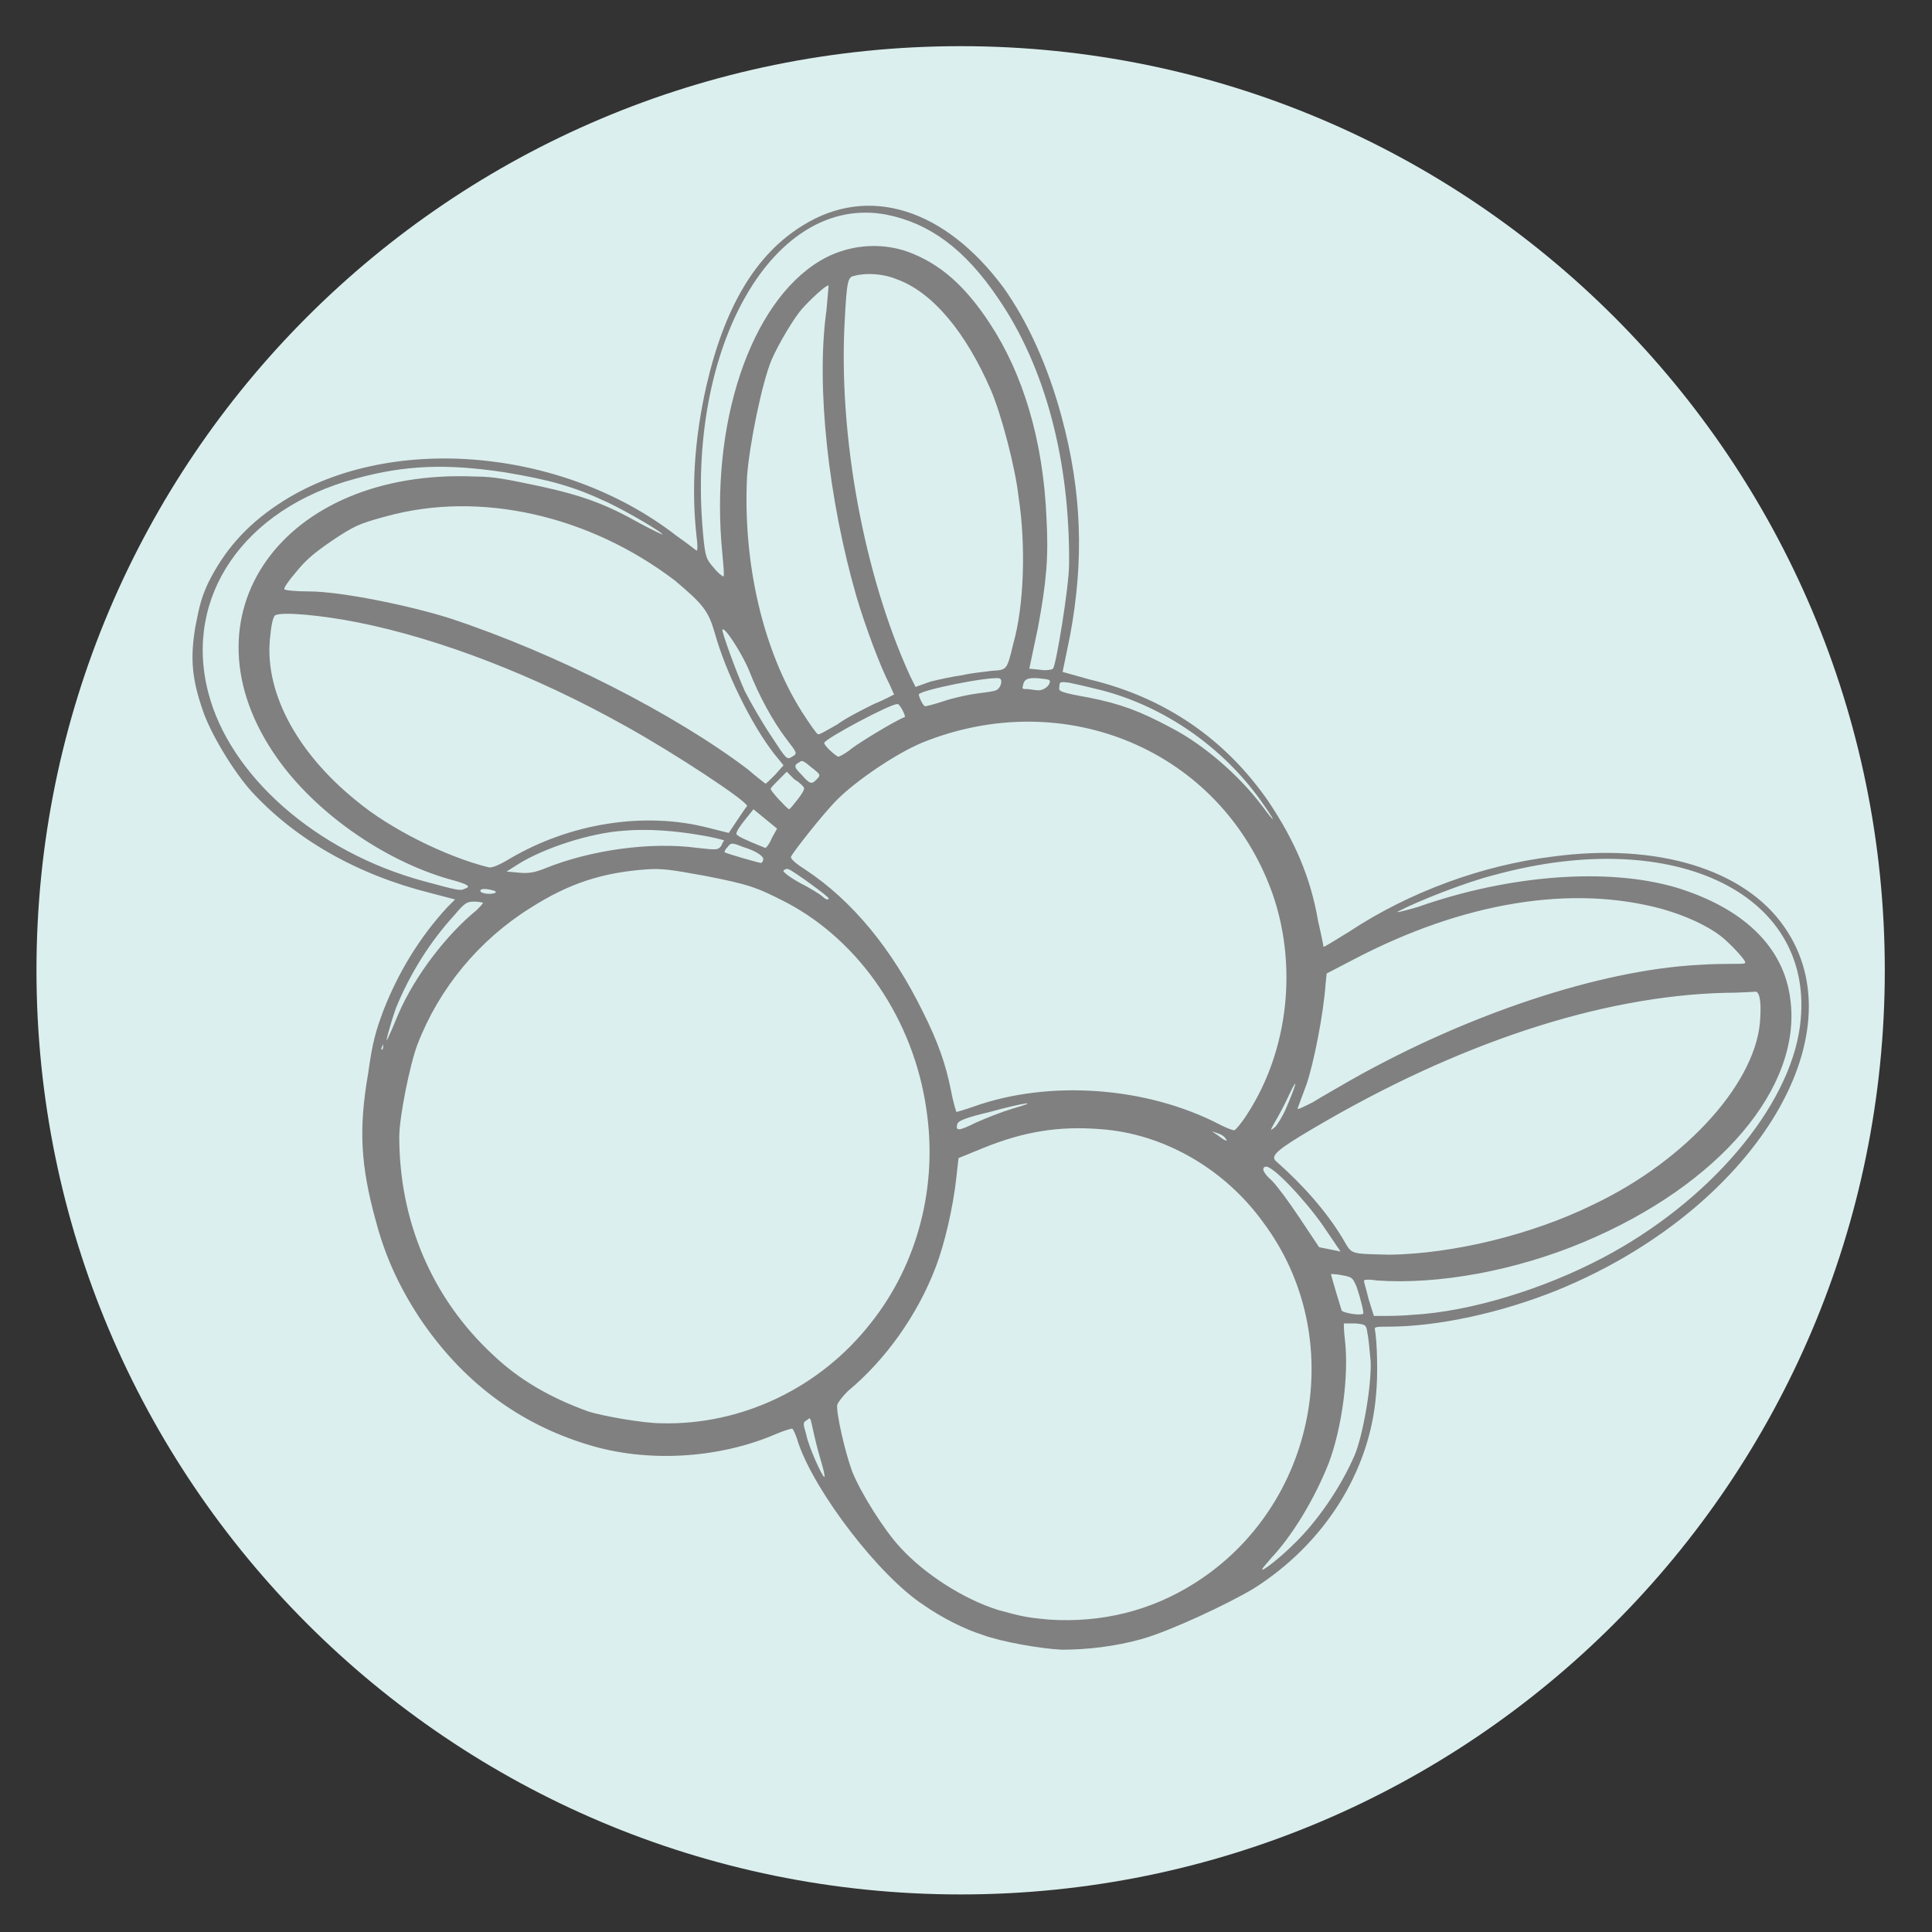
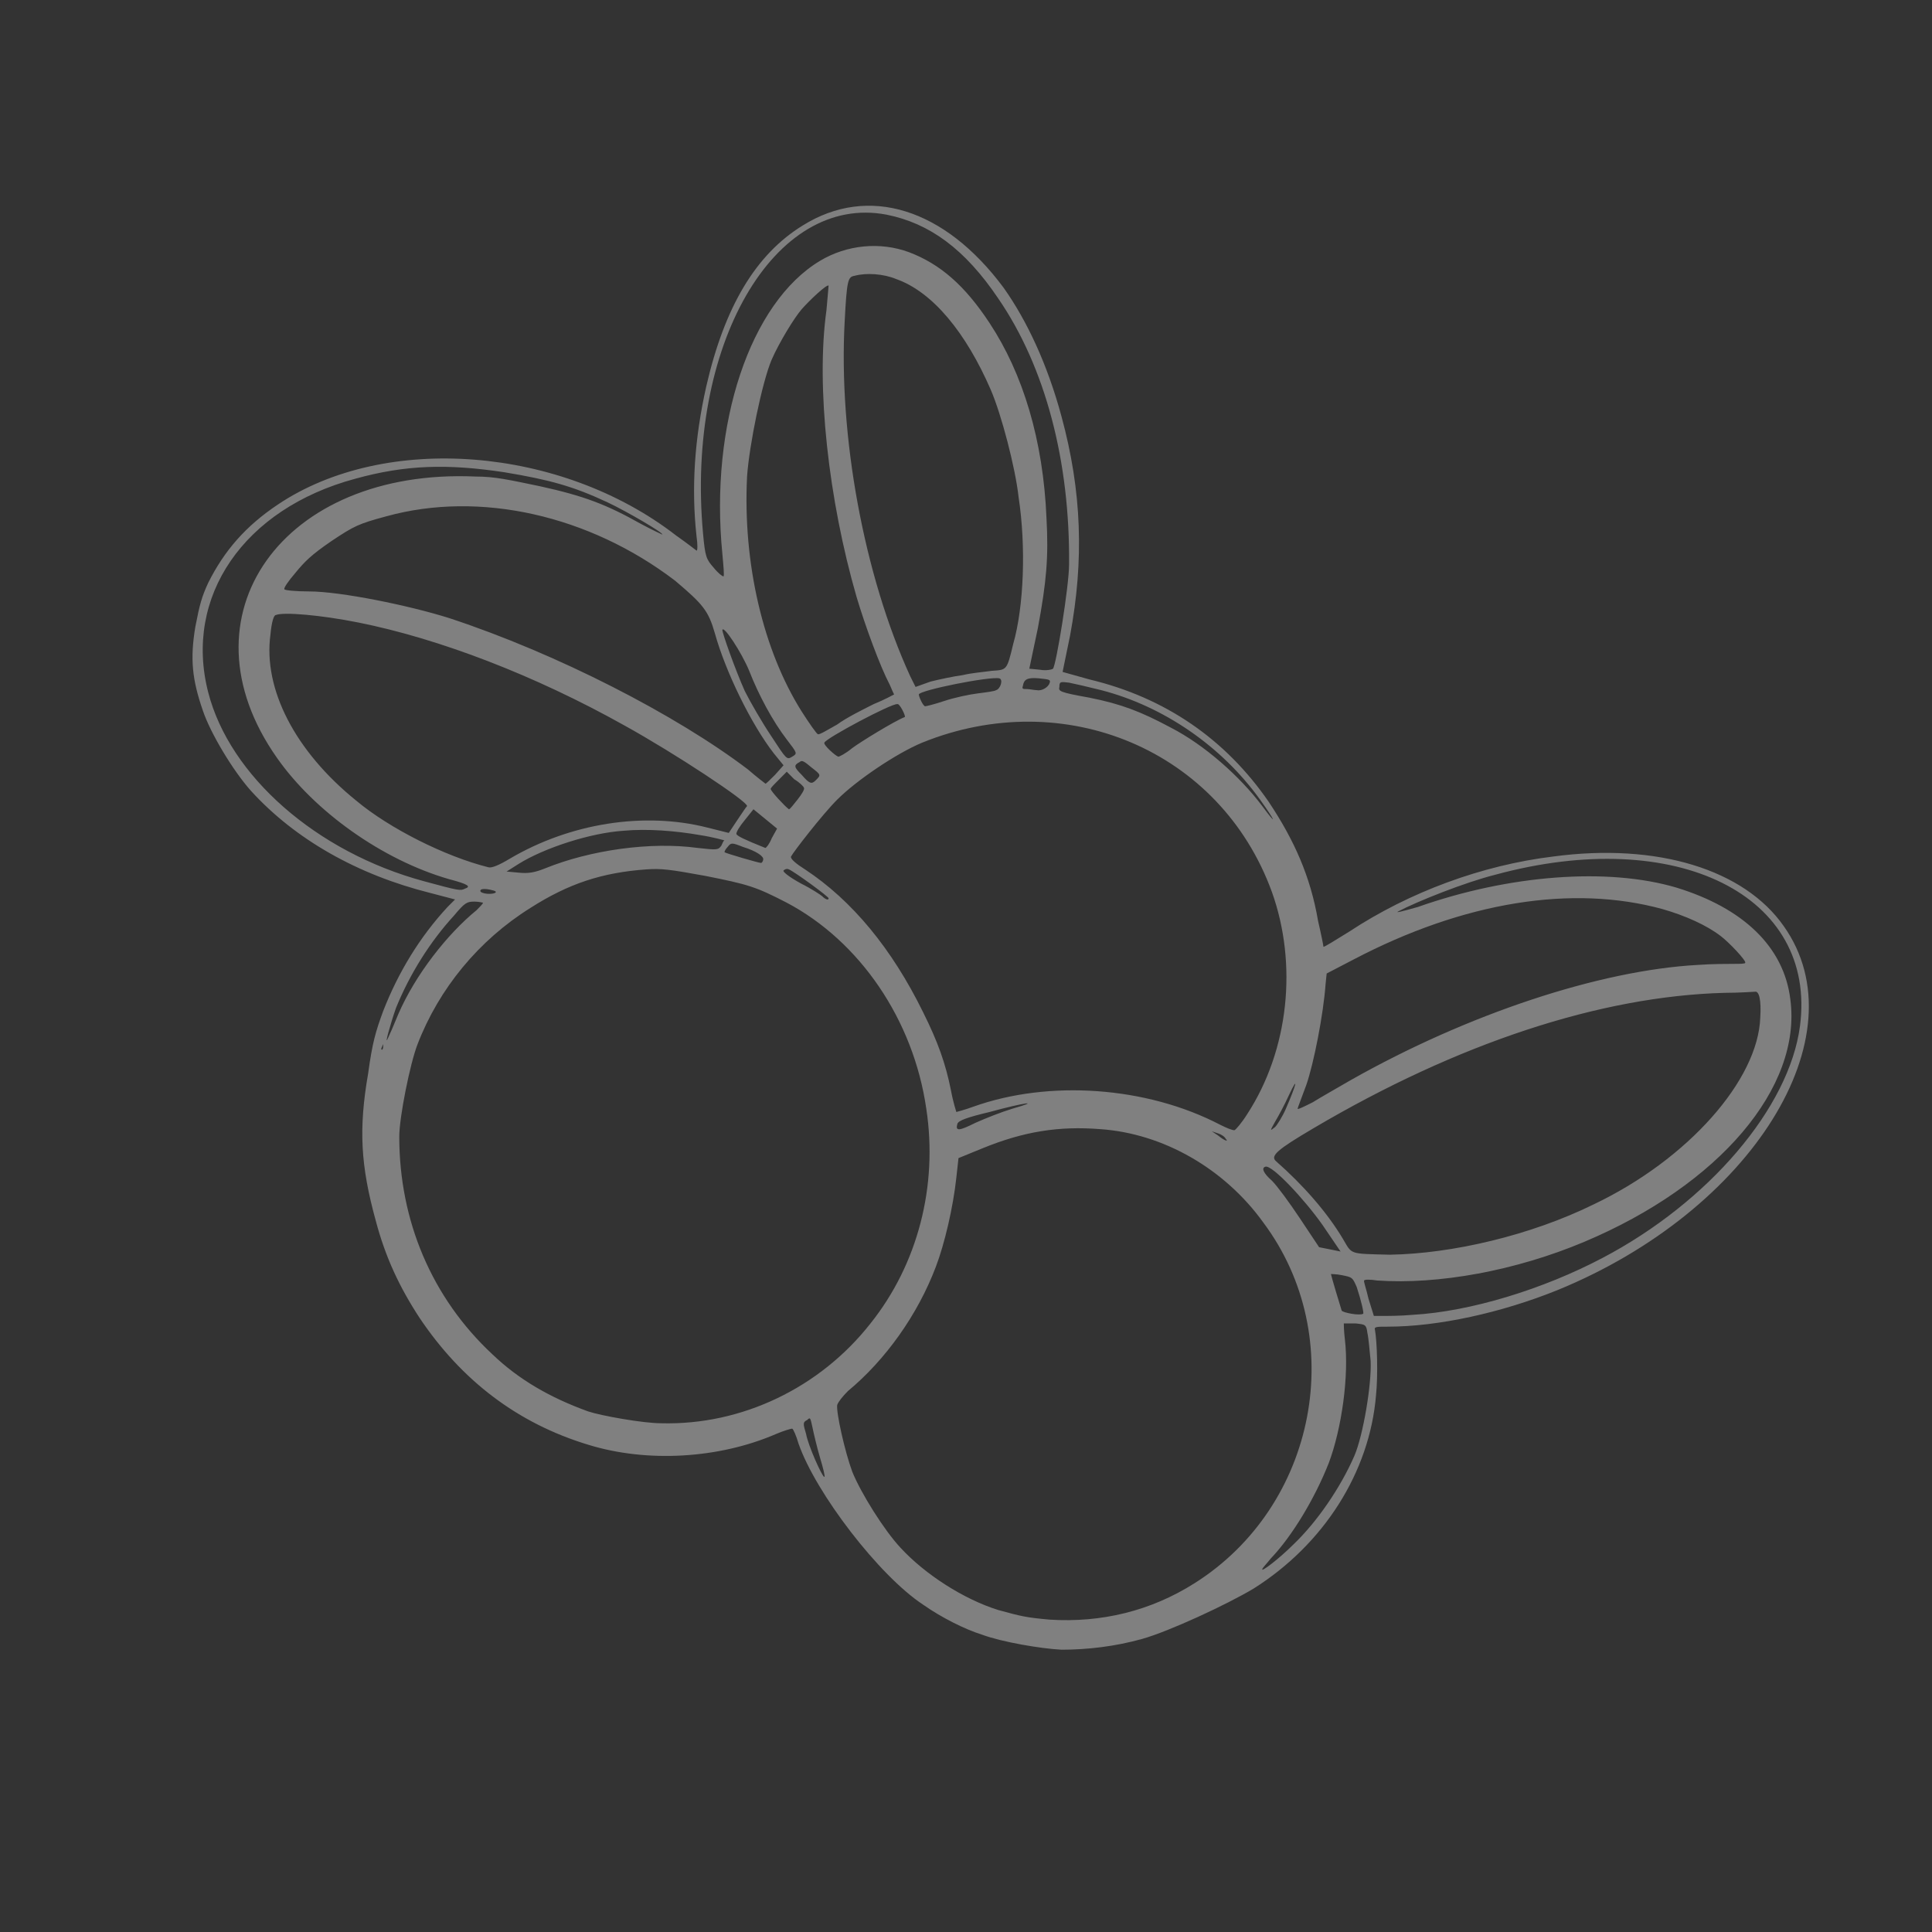
<svg xmlns="http://www.w3.org/2000/svg" width="180pt" height="180pt" viewBox="0 0 180 180" version="1.1">
  <rect x="0" y="0" width="180" height="180" fill="#333333" stroke="none" />
  <g id="surface1">
-     <path style=" stroke:none;fill-rule:nonzero;fill:rgb(85.882%,93.725%,93.333%);fill-opacity:1;" d="M 175.602 90.398 C 175.602 137.953 137.051 176.5 89.5 176.5 C 41.949 176.5 3.398 137.953 3.398 90.398 C 3.398 42.848 41.949 4.301 89.5 4.301 C 137.051 4.301 175.602 42.848 175.602 90.398 Z M 175.602 90.398 " />
    <path style=" stroke:none;fill-rule:nonzero;fill:rgb(50.196%,50.196%,50.196%);fill-opacity:1;" d="M 35.699 94.199 C 35 96.102 34.699 97.102 34.301 100 C 33.398 105.199 33.602 108.602 35 113.699 C 35.898 117.102 37.199 119.898 39.102 122.801 C 43 128.602 48.199 132.602 54.801 134.602 C 60.301 136.301 67 135.898 72.301 133.602 C 73 133.301 73.699 133.102 73.801 133.102 C 73.898 133.102 74.199 133.801 74.398 134.5 C 76 139.102 81.898 146.801 86 149.5 C 87.699 150.699 89.898 151.801 91.5 152.301 C 93.398 153 97 153.602 98.898 153.699 C 101.301 153.699 103.898 153.398 106.398 152.699 C 108.898 152 114.301 149.5 116.801 148 C 123.301 143.898 127.602 137.199 128.199 130 C 128.398 128.102 128.301 125 128.102 123.898 C 128 123.602 128.301 123.602 129.301 123.602 C 134 123.602 139.898 122.301 145.102 120.199 C 163.199 112.801 173.398 96.5 166.199 86.301 C 162.5 81 154.398 78.5 144.699 79.801 C 138.102 80.602 131.301 83.102 125.699 86.801 C 124.398 87.602 123.301 88.301 123.301 88.199 C 123.301 88.102 123.102 87.102 122.801 85.801 C 122.102 81.699 120.602 78.301 118.199 74.699 C 114.199 68.898 108.602 65 101.5 63.301 L 99 62.602 L 99.699 59.199 C 101 52.199 100.801 45.801 98.898 38.801 C 97.602 34 95.699 29.898 93.5 26.801 C 88 19.398 80.898 17.199 74.801 21 C 70.398 23.699 67.5 28.602 65.801 36 C 64.699 40.898 64.398 45.5 64.898 50 C 65 50.699 65 51.301 64.898 51.301 C 64.898 51.301 64 50.602 63 49.898 C 52.301 41.602 35.898 40.301 25.898 47 C 22.898 49 20.898 51.301 19.398 54.301 C 18.801 55.602 18.602 56.301 18.199 58.398 C 17.699 61.398 17.898 63.301 18.898 66.199 C 19.602 68.301 21.699 71.801 23.398 73.699 C 27.5 78.199 33.301 81.5 40.102 83.199 L 42.398 83.801 L 41.699 84.5 C 39.102 87.301 37.102 90.602 35.699 94.199 Z M 35.602 97.5 C 35.699 97.301 35.699 97.199 35.699 97.398 C 35.699 97.602 35.699 97.699 35.602 97.801 C 35.5 97.801 35.5 97.699 35.602 97.5 Z M 61.602 132.602 C 59.898 132.602 56 131.898 54.801 131.5 C 51.199 130.199 48.301 128.5 45.898 126.199 C 40.199 120.898 37.199 113.699 37.199 105.898 C 37.199 104.102 38.199 99.102 38.898 97.301 C 40.898 92.102 44.602 87.602 49.398 84.602 C 53 82.301 56.102 81.301 60.199 81 C 61.602 80.898 62.398 81 65.699 81.602 C 69.699 82.398 70.398 82.602 73.301 84.102 C 80.102 87.699 85.102 95 86.301 103.301 C 87.398 110.5 85.5 117.801 81.102 123.301 C 76.398 129.301 69.102 132.801 61.602 132.602 Z M 94.398 60 C 93.801 62.5 93.801 62.398 92.398 62.5 C 91.699 62.602 90.5 62.699 89.699 62.898 C 88.898 63 87.5 63.301 86.699 63.5 L 85.301 64 L 84.801 63 C 80.5 53.602 78.102 40.602 78.699 29.898 C 78.898 26.102 79 25.801 79.602 25.699 C 80.699 25.398 82.301 25.5 83.5 26 C 86.898 27.199 90 31 92.301 36.301 C 93.301 38.602 94.602 43.602 94.898 46.301 C 95.602 50.898 95.398 56.5 94.398 60 Z M 96.801 63.199 C 97.699 63.301 97.898 63.301 97.801 63.602 C 97.699 64 97.102 64.398 96.602 64.301 C 96.398 64.301 95.898 64.199 95.699 64.199 C 95.301 64.199 95.199 64.199 95.301 63.898 C 95.398 63.301 95.699 63.102 96.801 63.199 Z M 92.801 64.301 C 92.699 64.398 91.898 64.5 91.102 64.602 C 90.301 64.699 88.898 65 88 65.301 C 87.102 65.602 86.301 65.801 86.199 65.801 C 86 65.801 85.602 64.898 85.602 64.699 C 85.699 64.301 92.199 63 93.102 63.199 C 93.5 63.301 93.199 64.199 92.801 64.301 Z M 77 28.898 C 76 36 77.199 46.602 79.801 55.602 C 80.602 58.301 82 62.102 82.898 63.801 C 83.102 64.301 83.301 64.699 83.301 64.699 C 83.301 64.699 82.398 65.199 81.398 65.602 C 80.398 66.102 78.801 66.898 78 67.5 C 77.102 68 76.301 68.5 76.199 68.398 C 76.102 68.398 75.398 67.398 74.699 66.301 C 71.102 60.602 69.199 52.5 69.602 44.398 C 69.801 41.5 71 35.602 71.898 33.5 C 72.602 31.898 74 29.602 74.699 28.801 C 75.5 27.898 77 26.5 77.199 26.602 C 77.199 26.699 77.102 27.699 77 28.898 Z M 84.301 66.801 C 83.301 67.199 80.199 69.102 79.398 69.699 C 78.801 70.199 78.199 70.5 78.102 70.5 C 77.801 70.398 76.699 69.398 76.801 69.199 C 76.898 68.801 83.102 65.5 83.602 65.602 C 83.801 65.5 84.398 66.699 84.301 66.801 Z M 75.602 71.5 C 76.5 72.199 76.5 72.199 76 72.699 C 75.602 73.102 75.398 73 74.699 72.199 C 74 71.5 73.898 71.301 74.5 71 C 74.699 70.801 74.898 70.898 75.602 71.5 Z M 74.898 73.398 C 75 73.5 74.699 74 74.301 74.5 C 73.898 75 73.602 75.398 73.5 75.398 C 73.102 75.102 71.801 73.699 71.801 73.5 C 71.801 73.398 72.199 73 72.602 72.602 L 73.301 71.898 L 74 72.602 C 74.5 72.898 74.898 73.301 74.898 73.398 Z M 78 74.5 C 79.801 72.699 83.5 70.199 85.898 69.199 C 99.199 63.801 113.699 69.898 118.5 83.102 C 120.898 89.801 120.102 97.801 116.199 103.801 C 115.699 104.602 115.102 105.301 115 105.301 C 114.801 105.301 114.301 105.102 113.699 104.801 C 106.801 101.199 97.699 100.602 90.699 103.102 C 89.898 103.398 89.102 103.602 89.102 103.602 C 89.102 103.602 88.801 102.699 88.602 101.602 C 88.102 99.102 87.398 97.102 86 94.301 C 83.102 88.398 79.398 83.898 75 81 C 74.199 80.5 73.602 80 73.699 79.801 C 73.898 79.398 76.602 75.898 78 74.5 Z M 119.801 103.301 C 119.5 104 119 104.801 118.801 105 C 118.301 105.398 118.301 105.398 118.801 104.5 C 119.102 104 119.699 102.898 120.102 102 C 121 100.102 120.801 101 119.801 103.301 Z M 123.199 114.102 L 124.898 116.602 L 123.898 116.398 L 122.898 116.199 L 121.102 113.5 C 120.102 112 119 110.5 118.5 110 C 117.699 109.301 117.5 108.801 117.898 108.699 C 118.5 108.5 121.5 111.699 123.199 114.102 Z M 113.5 105.801 L 112.898 105.398 L 113.5 105.602 C 113.801 105.699 114.102 105.898 114.199 106.102 C 114.5 106.398 114.102 106.301 113.5 105.801 Z M 94.301 103.301 C 93.301 103.602 91.801 104.199 90.898 104.602 C 89.301 105.398 89 105.398 89.199 104.699 C 89.301 104.398 90.102 104.102 92.199 103.602 C 95.5 102.699 97.102 102.5 94.301 103.301 Z M 77.199 83.699 C 77.199 83.898 76.898 83.801 76.602 83.5 C 76.5 83.398 75.602 82.801 74.602 82.301 C 73.5 81.699 72.898 81.199 73 81.102 C 73.102 81 73.301 80.898 73.5 81 C 74 81.199 77.301 83.602 77.199 83.699 Z M 71.898 78.102 C 71.699 78.602 71.398 79 71.301 79 C 69.301 78.199 68.699 77.898 68.602 77.699 C 68.602 77.5 68.898 77 69.398 76.398 L 70.199 75.398 L 71.301 76.301 L 72.398 77.199 Z M 67.801 78.898 C 68.102 78.5 68.199 78.5 69.199 78.898 C 70.5 79.301 71.199 79.801 71.102 80.102 C 71.102 80.199 71 80.398 70.898 80.398 C 70.699 80.398 67.602 79.5 67.5 79.398 C 67.5 79.301 67.602 79.102 67.801 78.898 Z M 67.199 78.801 C 66.898 79.199 66.801 79.199 65 79 C 60.602 78.398 55 79.199 50.801 80.898 C 49.801 81.301 49.199 81.398 48.301 81.301 L 47.199 81.199 L 48.301 80.5 C 50.699 79 55 77.602 58.102 77.398 C 60.301 77.199 62.898 77.398 65.199 77.801 C 66.5 78 67.5 78.301 67.5 78.301 C 67.398 78.301 67.301 78.602 67.199 78.801 Z M 68.699 76.398 L 67.898 77.602 L 65.898 77.102 C 60 75.602 53.102 76.699 47.5 80 C 46.5 80.602 45.801 80.898 45.5 80.801 C 41.5 79.801 36.301 77.199 33.199 74.602 C 27.5 70 24.5 64.199 25.199 59.102 C 25.301 58 25.5 57.301 25.699 57.301 C 26.398 57 29.898 57.301 33.398 58 C 40.898 59.5 49.801 62.898 58.199 67.602 C 62.898 70.199 69.699 74.699 69.602 75.102 C 69.5 75.199 69.102 75.801 68.699 76.398 Z M 44.801 82.898 C 44.898 82.801 45.301 82.801 45.699 82.898 C 46.199 83 46.301 83.102 46.102 83.199 C 45.602 83.398 44.5 83.199 44.801 82.898 Z M 75.699 133 C 75.801 133.5 76.102 134.801 76.398 135.801 C 76.699 136.801 76.898 137.602 76.801 137.602 C 76.602 137.602 75.301 134.699 75.102 133.602 C 74.801 132.602 74.801 132.5 75.199 132.301 C 75.5 132 75.5 132.102 75.699 133 Z M 111.301 147.5 C 107.199 150.102 102.602 151.199 97.801 150.898 C 95.602 150.699 95.199 150.602 93 150 C 89.801 149 86.199 146.699 83.898 144.199 C 82.398 142.602 80.199 139.102 79.398 137.102 C 78.699 135.199 77.898 131.602 78 130.898 C 78.102 130.602 78.5 130.102 79 129.602 C 82.5 126.699 85.5 122.5 87.199 118 C 88 115.898 88.801 112.5 89.102 109.699 L 89.301 107.898 L 91.5 107 C 95.398 105.398 98.699 104.898 102.5 105.199 C 108.398 105.602 114.102 108.898 117.699 113.898 C 125.699 124.602 122.699 140.301 111.301 147.5 Z M 127.398 124.199 C 127.5 124.602 127.602 125.801 127.699 126.801 C 127.801 129 127 133.699 126.199 135.602 C 124.898 138.602 122.699 141.801 120.5 143.898 C 119.199 145.199 117.5 146.5 117.602 146.199 C 117.602 146.102 118 145.699 118.398 145.199 C 120.398 143.102 122.5 139.602 123.801 136.301 C 125 133.102 125.699 128.199 125.301 124.801 C 125.199 124 125.199 123.301 125.199 123.301 C 125.199 123.301 125.699 123.301 126.301 123.301 C 127.199 123.398 127.301 123.398 127.398 124.199 Z M 127 122.398 C 126.699 122.602 125.102 122.301 125 122.102 C 124.898 121.801 124 118.801 124 118.699 C 124 118.699 124.5 118.699 125 118.801 C 126 119 126 119 126.398 119.898 C 126.801 121.102 127.102 122.398 127 122.398 Z M 125.102 115.398 C 123.602 112.898 121.398 110.398 118.898 108.199 C 118.301 107.699 119 107.102 122.398 105.102 C 135.801 97.199 149.102 92.801 160.699 92.5 C 162.102 92.5 163.301 92.398 163.5 92.398 C 163.898 92.301 164.102 93.199 164 94.801 C 163.801 100.602 157.301 108 148.5 112.199 C 142.602 115.102 135.301 116.801 129.5 116.898 C 125.602 116.801 126 116.898 125.102 115.398 Z M 130.301 84.898 C 132 84 136.5 82.199 139.301 81.5 C 156.199 76.898 169.301 83.398 167.699 95.602 C 166.699 103.199 159.199 112 149.301 117.199 C 143.801 120.102 137 122.199 131.602 122.5 C 130.5 122.602 129.301 122.602 128.801 122.602 L 128 122.602 L 127.5 121 C 127.301 120.102 127 119.301 127.102 119.301 C 127.102 119.199 127.699 119.199 128.301 119.301 C 134 119.699 141.199 118.398 147.602 115.699 C 160.199 110.398 167.898 101.301 166.801 93.102 C 166.199 88.199 162.398 84.602 156.199 82.699 C 149.801 80.801 140.602 81.5 132.102 84.5 C 130.699 84.898 129.898 85.102 130.301 84.898 Z M 123.602 90.699 L 126.102 89.398 C 136.398 84 146.5 82.398 154.898 84.699 C 157 85.301 159 86.199 160.301 87.199 C 161.102 87.801 162.699 89.5 162.602 89.699 C 162.602 89.801 162.102 89.801 161.602 89.801 C 161.102 89.801 159.5 89.801 158.199 89.898 C 149 90.398 136.699 94.5 125.898 100.602 C 124.699 101.301 123.102 102.199 122.301 102.699 C 121.5 103.102 120.898 103.398 120.898 103.301 C 120.898 103.199 121.301 102.199 121.699 101.102 C 122.398 99.102 123.301 94.5 123.5 91.699 Z M 99.602 63.602 C 100.102 63.699 101.398 64 102.602 64.301 C 108.398 65.801 113.801 69.5 117.398 74.5 C 118.898 76.602 119 77 117.602 75.102 C 115.5 72.301 112.199 69.398 109.102 67.801 C 106.301 66.301 104.5 65.602 101.5 65 C 98.699 64.5 98.602 64.398 98.699 64 C 98.699 63.5 98.801 63.5 99.602 63.602 Z M 65.5 49.699 C 63.898 32.199 72.102 18 82.602 20 C 86.602 20.801 89.898 23.199 93 27.801 C 97.398 34.199 99.699 43 99.602 52.602 C 99.602 54.602 98.398 62 98.102 62.301 C 98 62.398 97.398 62.5 96.898 62.398 L 95.898 62.301 L 96.699 58.5 C 97.5 54.199 97.699 51.898 97.5 48.301 C 97.199 41 95.301 34.801 92.199 30.102 C 89.898 26.602 87.602 24.602 84.699 23.5 C 82 22.5 78.898 22.801 76.398 24.301 C 69.898 28.199 66.102 39.5 67.301 51.602 C 67.398 52.699 67.5 53.699 67.398 53.699 C 67.301 53.699 66.898 53.398 66.5 52.898 C 65.801 52.102 65.699 51.898 65.5 49.699 Z M 67.301 58.699 C 67.398 58.199 69.102 60.801 69.801 62.5 C 70.699 64.801 72 67.199 73.301 68.898 C 74.301 70.199 74.301 70.199 73.801 70.5 C 73.301 70.801 73.301 70.801 71.801 68.5 C 71 67.301 69.898 65.398 69.398 64.398 C 68.5 62.398 67.301 59 67.301 58.699 Z M 66.602 59 C 67.602 62.602 70 67.5 72.102 70.199 L 73 71.301 L 72.199 72.199 C 71.699 72.699 71.301 73.102 71.301 73 C 71.301 73 70.5 72.398 69.699 71.699 C 63 66.602 51.898 60.898 41.898 57.602 C 38.102 56.398 31.699 55.102 28.801 55.102 C 27.602 55.102 26.5 55 26.5 54.898 C 26.398 54.801 26.898 54.102 27.5 53.398 C 28.398 52.301 29 51.699 30.898 50.398 C 33 49 33.398 48.801 36 48.102 C 44.699 45.699 54.898 48 62.898 54.102 C 65.5 56.301 66 56.898 66.602 59 Z M 39.5 82.102 C 29.5 79.398 21.398 72.301 19.398 64.5 C 17.102 55.602 22.699 47.398 33.102 44.602 C 37.801 43.301 41.699 43.199 47 44 C 51.199 44.699 53.398 45.301 56.602 46.801 C 58.5 47.699 61.898 49.699 61.699 49.801 C 61.699 49.801 60.801 49.398 59.699 48.801 C 56.5 47 54.398 46.199 50.301 45.301 C 47.398 44.699 46.102 44.398 44.301 44.398 C 26.301 43.602 16.5 57.398 25.801 70.602 C 29.301 75.602 35.602 80.102 41.801 81.898 C 43.699 82.398 43.898 82.602 43.301 82.801 C 42.898 83 42.801 83 39.5 82.102 Z M 44.199 84 C 44.602 84 45 84.102 45 84.102 C 45 84.199 44.699 84.5 44.398 84.801 C 41.699 87 38.699 90.801 37.102 94.5 C 36.699 95.5 36.301 96.398 36.199 96.602 C 35.699 97.801 36.398 95.301 36.898 93.898 C 38.199 90.699 40.102 87.699 42.301 85.301 C 43.301 84.102 43.5 84 44.199 84 Z M 44.199 84 " />
  </g>
</svg>